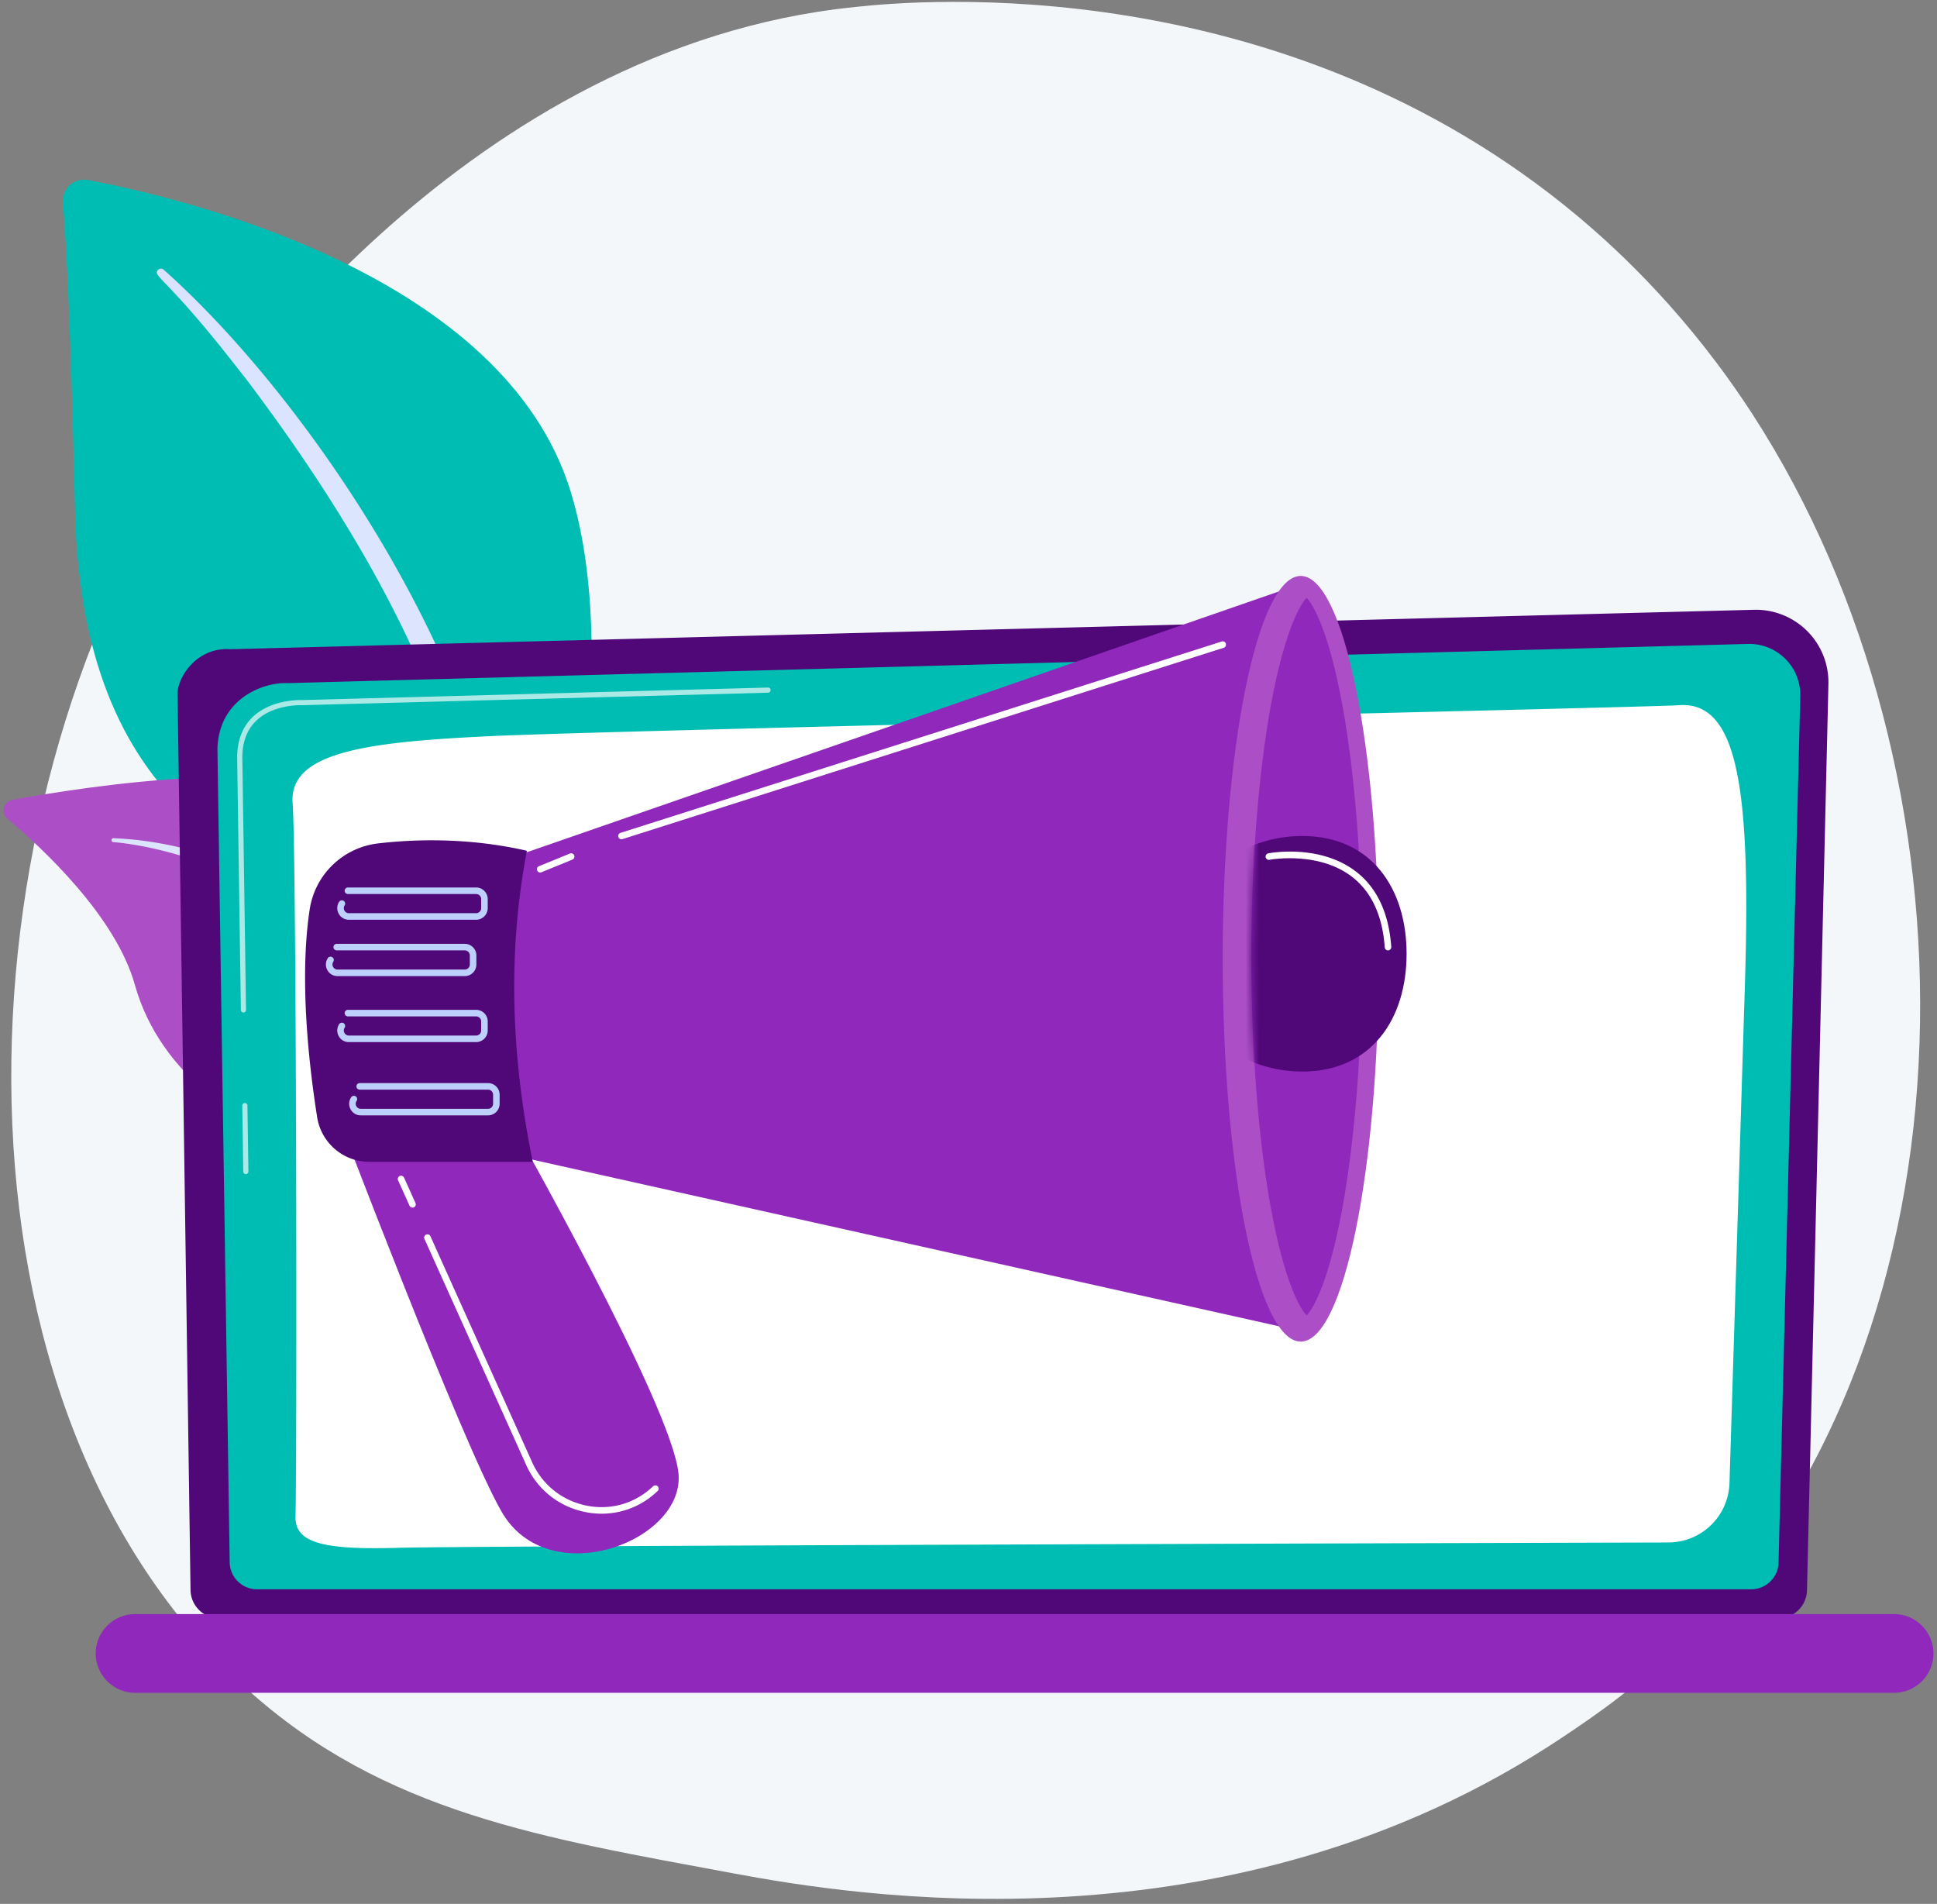
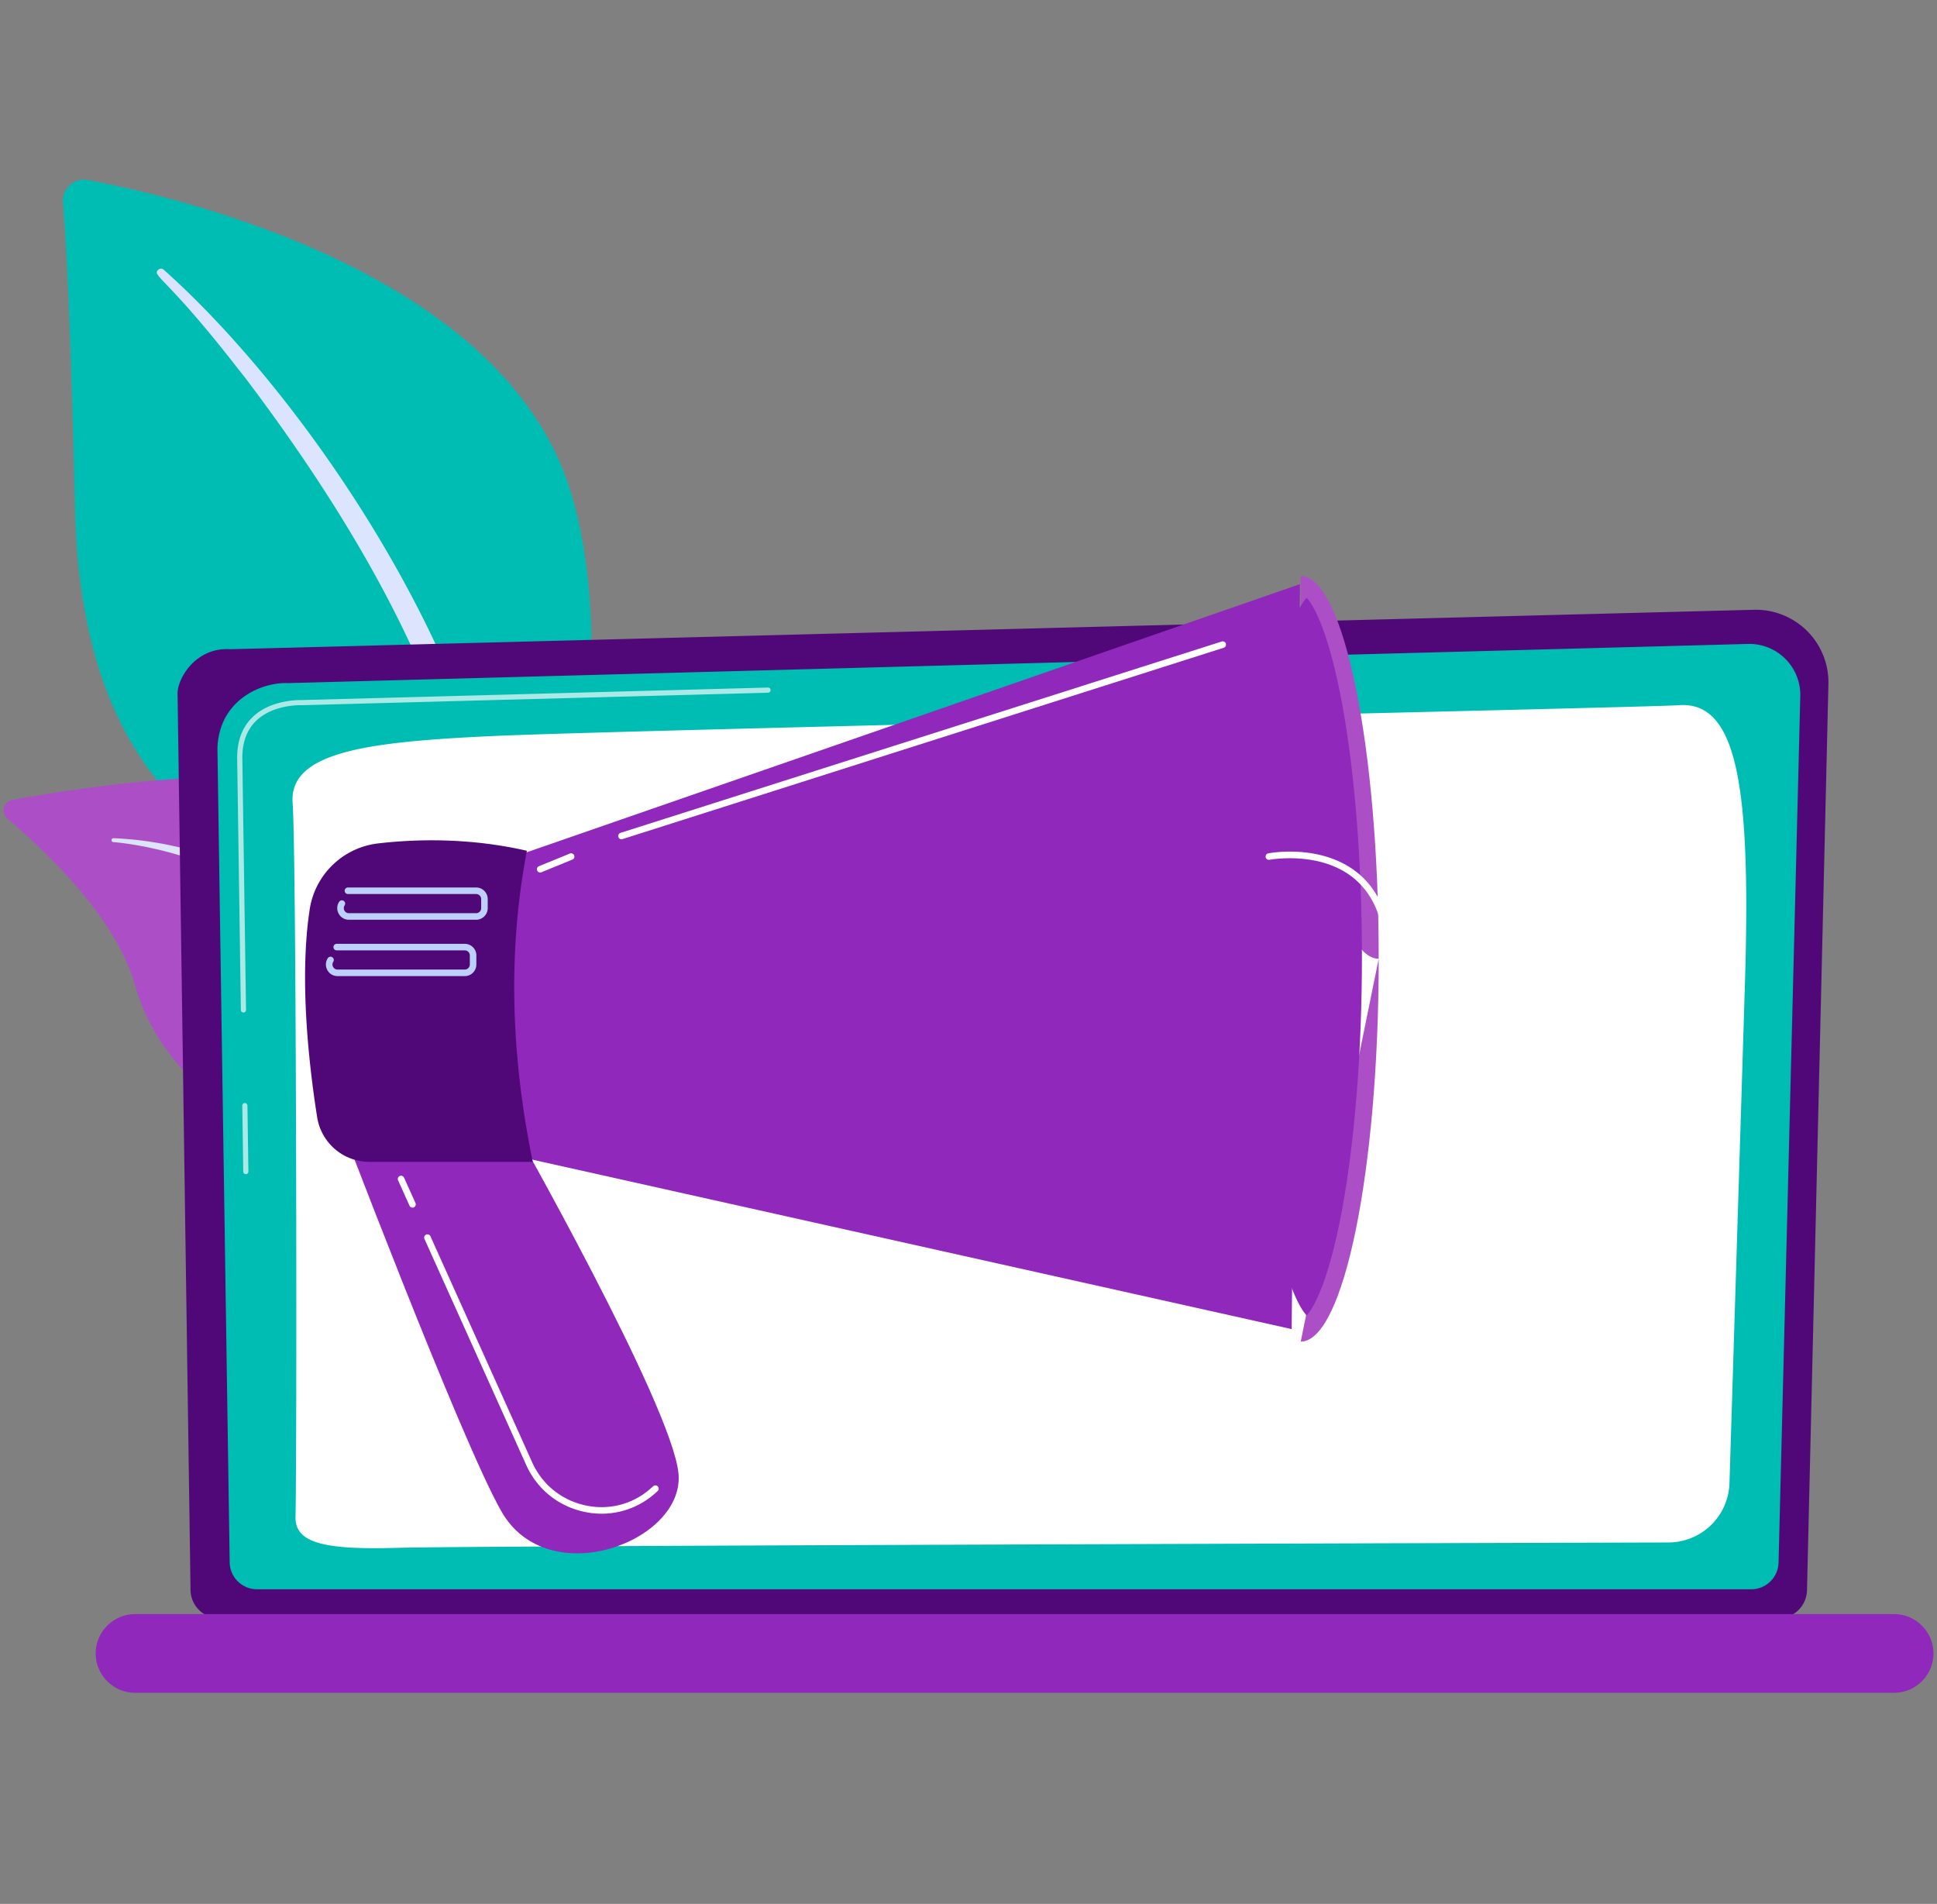
<svg xmlns="http://www.w3.org/2000/svg" width="290" height="285" fill="none">
  <rect width="100%" height="100%" fill="#808080" stroke="none" />
-   <path fill="#F4F7FA" d="M253.093 244.498c-7.439 7.667-14.095 12.175-19.191 15.578-49.702 33.186-106.516 23.621-124.081 20.352-28.34-5.275-52.263-8.996-72.817-27.565C-9.7 210.668-7.43 122.644 28.259 68.117c4.23-6.465 39.865-59.286 96.803-66.728 1.393-.182 2.431-.286 3.342-.382 8.808-.932 63.389-5.855 107.895 31.432 6.371 5.338 16.624 14.965 26.131 29.649 34.764 53.688 34.873 136.841-9.337 182.411v-.001Z" />
  <path fill="#00BDB3" d="M71.92 181.808s.798-33.604-14.68-42.598c-15.477-8.994-44.906-14.617-46.009-62.869-.647-28.249-1.345-40.6-1.813-45.986-.182-2.1 1.684-3.797 3.756-3.406 14.66 2.761 62.278 14.127 72.262 46.63 11.837 38.533-13.517 108.229-13.517 108.229Z" />
  <path fill="url(#a)" d="M24.51 40.374c16.092 14.351 34.698 39.749 44.616 65.147 1.273 4.187 4.996 13.087 6.614 28.903 1.444 13.19.726 27.128-1.026 36.355-.11.583-.673.967-1.256.855-1.003-.19-.87-1.269-.861-1.235 2-15.763 1.17-35.384-3.413-53.087-5.854-21.738-18.914-42.813-32.42-60.689l-1.39-1.759c-10.465-13.44-12.668-13.539-11.69-14.475a.611.611 0 0 1 .827-.015Z" />
  <path fill="#AC4FC6" d="M96.793 246.417c2.094 1.027-19.824-26.536-26.69-69.825-3.237-20.399-3.279-45.958-14.899-55.807-9.67-8.197-42.58-3.022-53.348-1.055-1.346.246-1.799 1.945-.75 2.825 5.163 4.337 16.21 14.566 19.088 24.875 3.794 13.589 16.713 22.232 28.278 24.571 11.566 2.339 18 4.609 23.634 23.105 5.634 18.496 18.737 48.394 24.687 51.312v-.001Z" />
  <path fill="url(#b)" d="M16.999 125.47c13.739.575 28.486 6.842 35.969 18.598l.707 1.122c1.632 2.63 10.878 21.328 16.012 36.828a.369.369 0 0 1-.233.466c-.328.109-.493-.253-.461-.22-3.578-8.756-8.717-19.857-12.81-28.16-4.387-9.059-7.46-15.194-17.47-21.07-11.141-6.329-21.786-6.98-21.755-6.973a.296.296 0 0 1 .042-.59l-.001-.001Z" />
  <path fill="#500878" d="M270.54 237.953a4.327 4.327 0 0 1-4.316 4.312H32.841c-2.374 0-4.317-1.94-4.317-4.312l-1.942-134.12c0-2.371 2.795-7 7.915-6.653l228.088-5.902a10.888 10.888 0 0 1 7.967 3.171 10.862 10.862 0 0 1 3.192 7.952l-3.205 135.551.001.001Z" />
  <path fill="#00BDB3" d="M266.279 233.817a4.095 4.095 0 0 1-4.082 4.083H38.469a4.096 4.096 0 0 1-4.083-4.083l-1.832-121.755c.216-7.326 6.64-9.96 10.533-9.805l218.609-5.865a7.636 7.636 0 0 1 7.835 7.821l-3.251 129.603-.001.001Z" />
  <g fill="#fff" opacity=".67">
    <path d="M36.803 175.761a.385.385 0 0 1-.385-.38l-.145-9.874a.385.385 0 0 1 .38-.391c.206-.012.388.167.39.38l.147 9.874a.385.385 0 0 1-.38.391h-.007ZM36.448 151.565a.385.385 0 0 1-.385-.38l-.555-37.818c.01-2.542.796-4.573 2.33-6.044 2.788-2.671 7.147-2.537 7.332-2.53l69.806-1.873c.211-.02.389.161.395.375a.384.384 0 0 1-.375.395l-69.828 1.873c-.2-.008-4.242-.132-6.796 2.317-1.378 1.32-2.083 3.165-2.093 5.483l.555 37.811a.385.385 0 0 1-.38.391h-.006Z" />
  </g>
  <path fill="#fff" d="M44.243 227.062c.234-10.063.147-99.175-.431-106.871-.577-7.696 11.41-9.14 29.812-10.006 18.401-.867 173.67-4.295 177.667-4.619 8.986-.729 10.846 12.702 9.948 41.862-.675 21.907-1.794 57.995-2.31 74.591a9.158 9.158 0 0 1-9.136 8.876c-37.364.102-180.57.513-190.102.797-10.971.326-15.542-.639-15.448-4.63Z" />
  <path fill="#9028BC" d="M283.581 253.399H20.216c-3.24 0-5.893-2.652-5.893-5.893 0-3.241 2.652-5.892 5.893-5.892h263.365c3.241 0 5.893 2.651 5.893 5.892 0 3.241-2.652 5.893-5.893 5.893ZM49.94 165.384s19.122 50.43 25.164 60.921c7.013 12.177 27.493 4.418 26.474-5.774-1.02-10.191-24.948-52.317-24.948-52.317l-26.69-2.83Z" />
  <path fill="#9028BC" d="m75.778 128.648 118.847-41.207-1.247 111.512L72.53 171.989l3.248-43.341Z" />
-   <path fill="#AC4FC6" d="M194.738 200.827c6.449 0 11.677-25.657 11.677-57.307 0-31.649-5.228-57.306-11.677-57.306s-11.677 25.657-11.677 57.306c0 31.65 5.228 57.307 11.677 57.307Z" />
+   <path fill="#AC4FC6" d="M194.738 200.827c6.449 0 11.677-25.657 11.677-57.307 0-31.649-5.228-57.306-11.677-57.306c0 31.65 5.228 57.307 11.677 57.307Z" />
  <path fill="#9028BC" d="M195.624 196.909c-1.055-1.074-3.354-5.214-5.325-15.921-1.905-10.347-2.954-23.768-2.954-37.79 0-14.022 1.049-27.443 2.954-37.79 1.971-10.707 4.27-14.848 5.325-15.921 1.055 1.073 3.354 5.213 5.325 15.921 1.905 10.347 2.954 23.768 2.954 37.79 0 14.022-1.049 27.443-2.954 37.79-1.971 10.706-4.27 14.847-5.325 15.921Z" />
  <mask id="c" width="31" height="108" x="187" y="89" maskUnits="userSpaceOnUse" style="mask-type:luminance">
-     <path fill="#fff" d="M195.624 196.909c-1.055-1.074-3.354-5.214-5.325-15.921-1.905-10.347-2.954-23.768-2.954-37.79 0-14.022 1.049-27.443 2.954-37.79 1.971-10.707 4.27-14.848 5.325-15.921 1.055 1.073 3.354 5.213 5.325 15.921 1.905 10.347 16.936 23.768 16.936 37.79 0 14.022-15.032 27.443-16.936 37.79-1.971 10.706-4.27 14.847-5.325 15.921Z" />
-   </mask>
+     </mask>
  <g mask="url(#c)">
-     <path fill="#500878" d="M210.589 142.771c0 9.736-5.245 17.63-15.627 17.63-10.382 0-18.798-7.894-18.798-17.63 0-9.737 8.416-17.631 18.798-17.631 10.382 0 15.627 7.893 15.627 17.631Z" />
-   </g>
+     </g>
  <path fill="#500878" d="M56.609 126.251c5.59-.649 13.608-.883 22.276 1.102-2.856 14.919-2.424 30.468.878 46.569h-24.45a7.923 7.923 0 0 1-7.83-6.681c-1.217-7.718-2.707-20.69-1.118-31.108a11.725 11.725 0 0 1 10.245-9.881l-.001-.001Z" />
  <path fill="#BDD0FB" d="M71.282 137.677h-19.05a1.714 1.714 0 0 1-1.525-.907 1.712 1.712 0 0 1 .067-1.774.49.49 0 0 1 .823.533.748.748 0 0 0-.03.773.748.748 0 0 0 .666.396h19.049c.418 0 .758-.34.758-.757v-1.355a.758.758 0 0 0-.758-.757h-19.19a.49.49 0 0 1 0-.98h19.19c.958 0 1.737.78 1.737 1.738v1.355a1.74 1.74 0 0 1-1.737 1.737v-.002ZM69.583 146.113h-19.05a1.716 1.716 0 0 1-1.526-.907 1.714 1.714 0 0 1 .068-1.774.49.49 0 0 1 .823.533.748.748 0 0 0-.03.773.747.747 0 0 0 .666.395h19.049c.418 0 .758-.34.758-.757v-1.355a.759.759 0 0 0-.758-.758H50.392a.49.49 0 0 1 0-.979h19.19c.958 0 1.738.78 1.738 1.737v1.355a1.74 1.74 0 0 1-1.737 1.738v-.001Z" />
  <path fill="#fff" d="M93.047 125.63a.49.49 0 0 1-.148-.957l90.015-28.644a.49.49 0 1 1 .297.934l-90.015 28.644a.482.482 0 0 1-.15.023ZM80.874 130.605a.49.49 0 0 1-.185-.943l4.633-1.894a.49.49 0 1 1 .37.908l-4.632 1.893a.49.49 0 0 1-.186.037v-.001Z" />
-   <path fill="#BDD0FB" d="M71.282 155.993h-19.05a1.714 1.714 0 0 1-1.525-.907 1.712 1.712 0 0 1 .067-1.774.49.49 0 0 1 .823.532.748.748 0 0 0-.03.774.747.747 0 0 0 .666.396h19.049c.418 0 .758-.34.758-.758v-1.355a.758.758 0 0 0-.758-.757h-19.19a.49.49 0 0 1 0-.98h19.19c.958 0 1.737.78 1.737 1.738v1.355a1.74 1.74 0 0 1-1.737 1.737v-.001ZM73.065 166.959H54.016a1.715 1.715 0 0 1-1.526-.906 1.712 1.712 0 0 1 .068-1.774.49.49 0 1 1 .822.531.75.75 0 0 0-.03.775.747.747 0 0 0 .666.395h19.049c.418 0 .758-.34.758-.757v-1.356a.758.758 0 0 0-.758-.757h-19.19a.49.49 0 1 1 0-.979h19.19c.958 0 1.737.779 1.737 1.737v1.356c0 .958-.779 1.737-1.737 1.737v-.002Z" />
  <path fill="#fff" d="M90.078 226.586c-.878 0-1.765-.095-2.65-.288-3.872-.844-7.025-3.398-8.65-7.006L63.56 185.481a.49.49 0 1 1 .893-.401l15.219 33.81c1.495 3.323 4.399 5.675 7.965 6.451 3.505.764 7.052-.142 9.732-2.488.143-.126.288-.255.433-.387a.49.49 0 0 1 .66.724c-.15.137-.3.272-.448.402a11.992 11.992 0 0 1-7.935 2.996l-.001-.002ZM61.755 180.771a.49.49 0 0 1-.446-.289l-1.698-3.773a.49.49 0 1 1 .893-.401l1.698 3.771a.491.491 0 0 1-.447.692ZM207.807 142.263a.49.49 0 0 1-.489-.455c-.338-4.771-1.992-8.328-4.915-10.572-5.055-3.881-12.267-2.548-12.34-2.533a.489.489 0 1 1-.185-.962c.312-.061 7.721-1.429 13.121 2.717 3.154 2.422 4.936 6.217 5.295 11.279a.49.49 0 0 1-.454.524l-.034.001.001.001Z" />
  <defs>
    <linearGradient id="a" x1="-4.088" x2="298.505" y1="68.127" y2="284.463" gradientUnits="userSpaceOnUse">
      <stop stop-color="#DAE3FE" />
      <stop offset="1" stop-color="#E9EFFD" />
    </linearGradient>
    <linearGradient id="b" x1="16.692" x2="69.707" y1="153.987" y2="153.987" gradientUnits="userSpaceOnUse">
      <stop stop-color="#DAE3FE" />
      <stop offset="1" stop-color="#E9EFFD" />
    </linearGradient>
  </defs>
</svg>